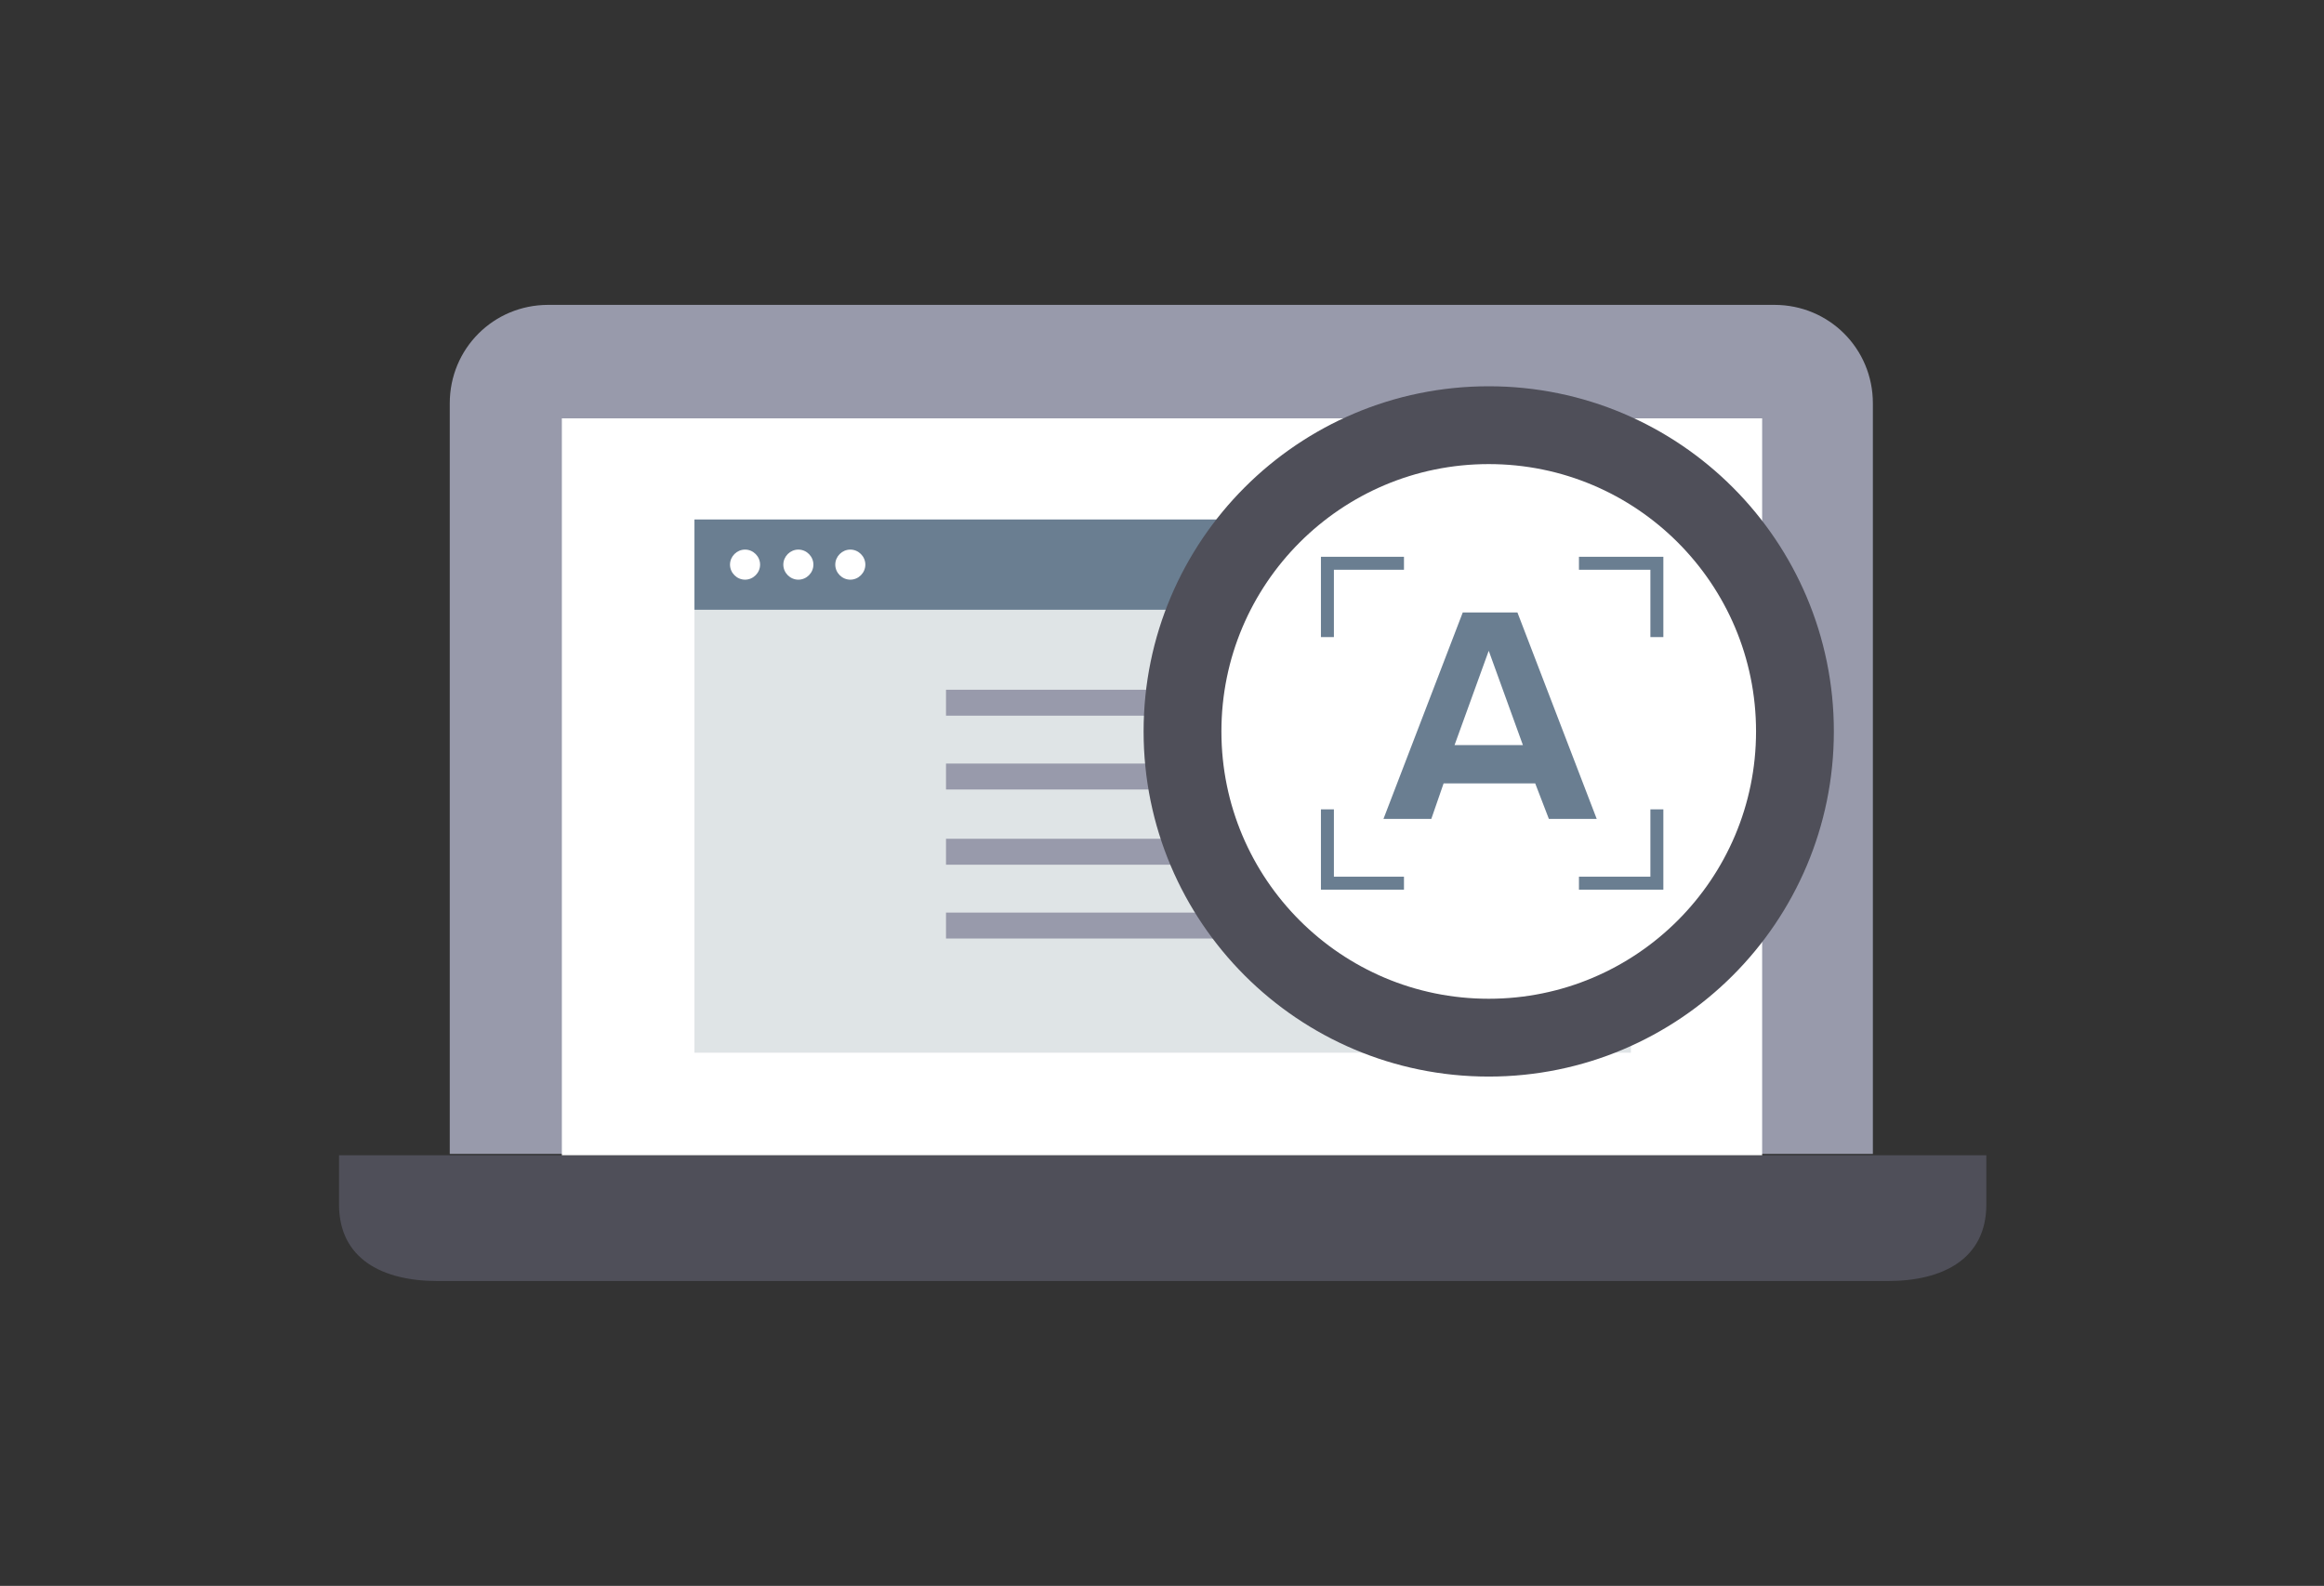
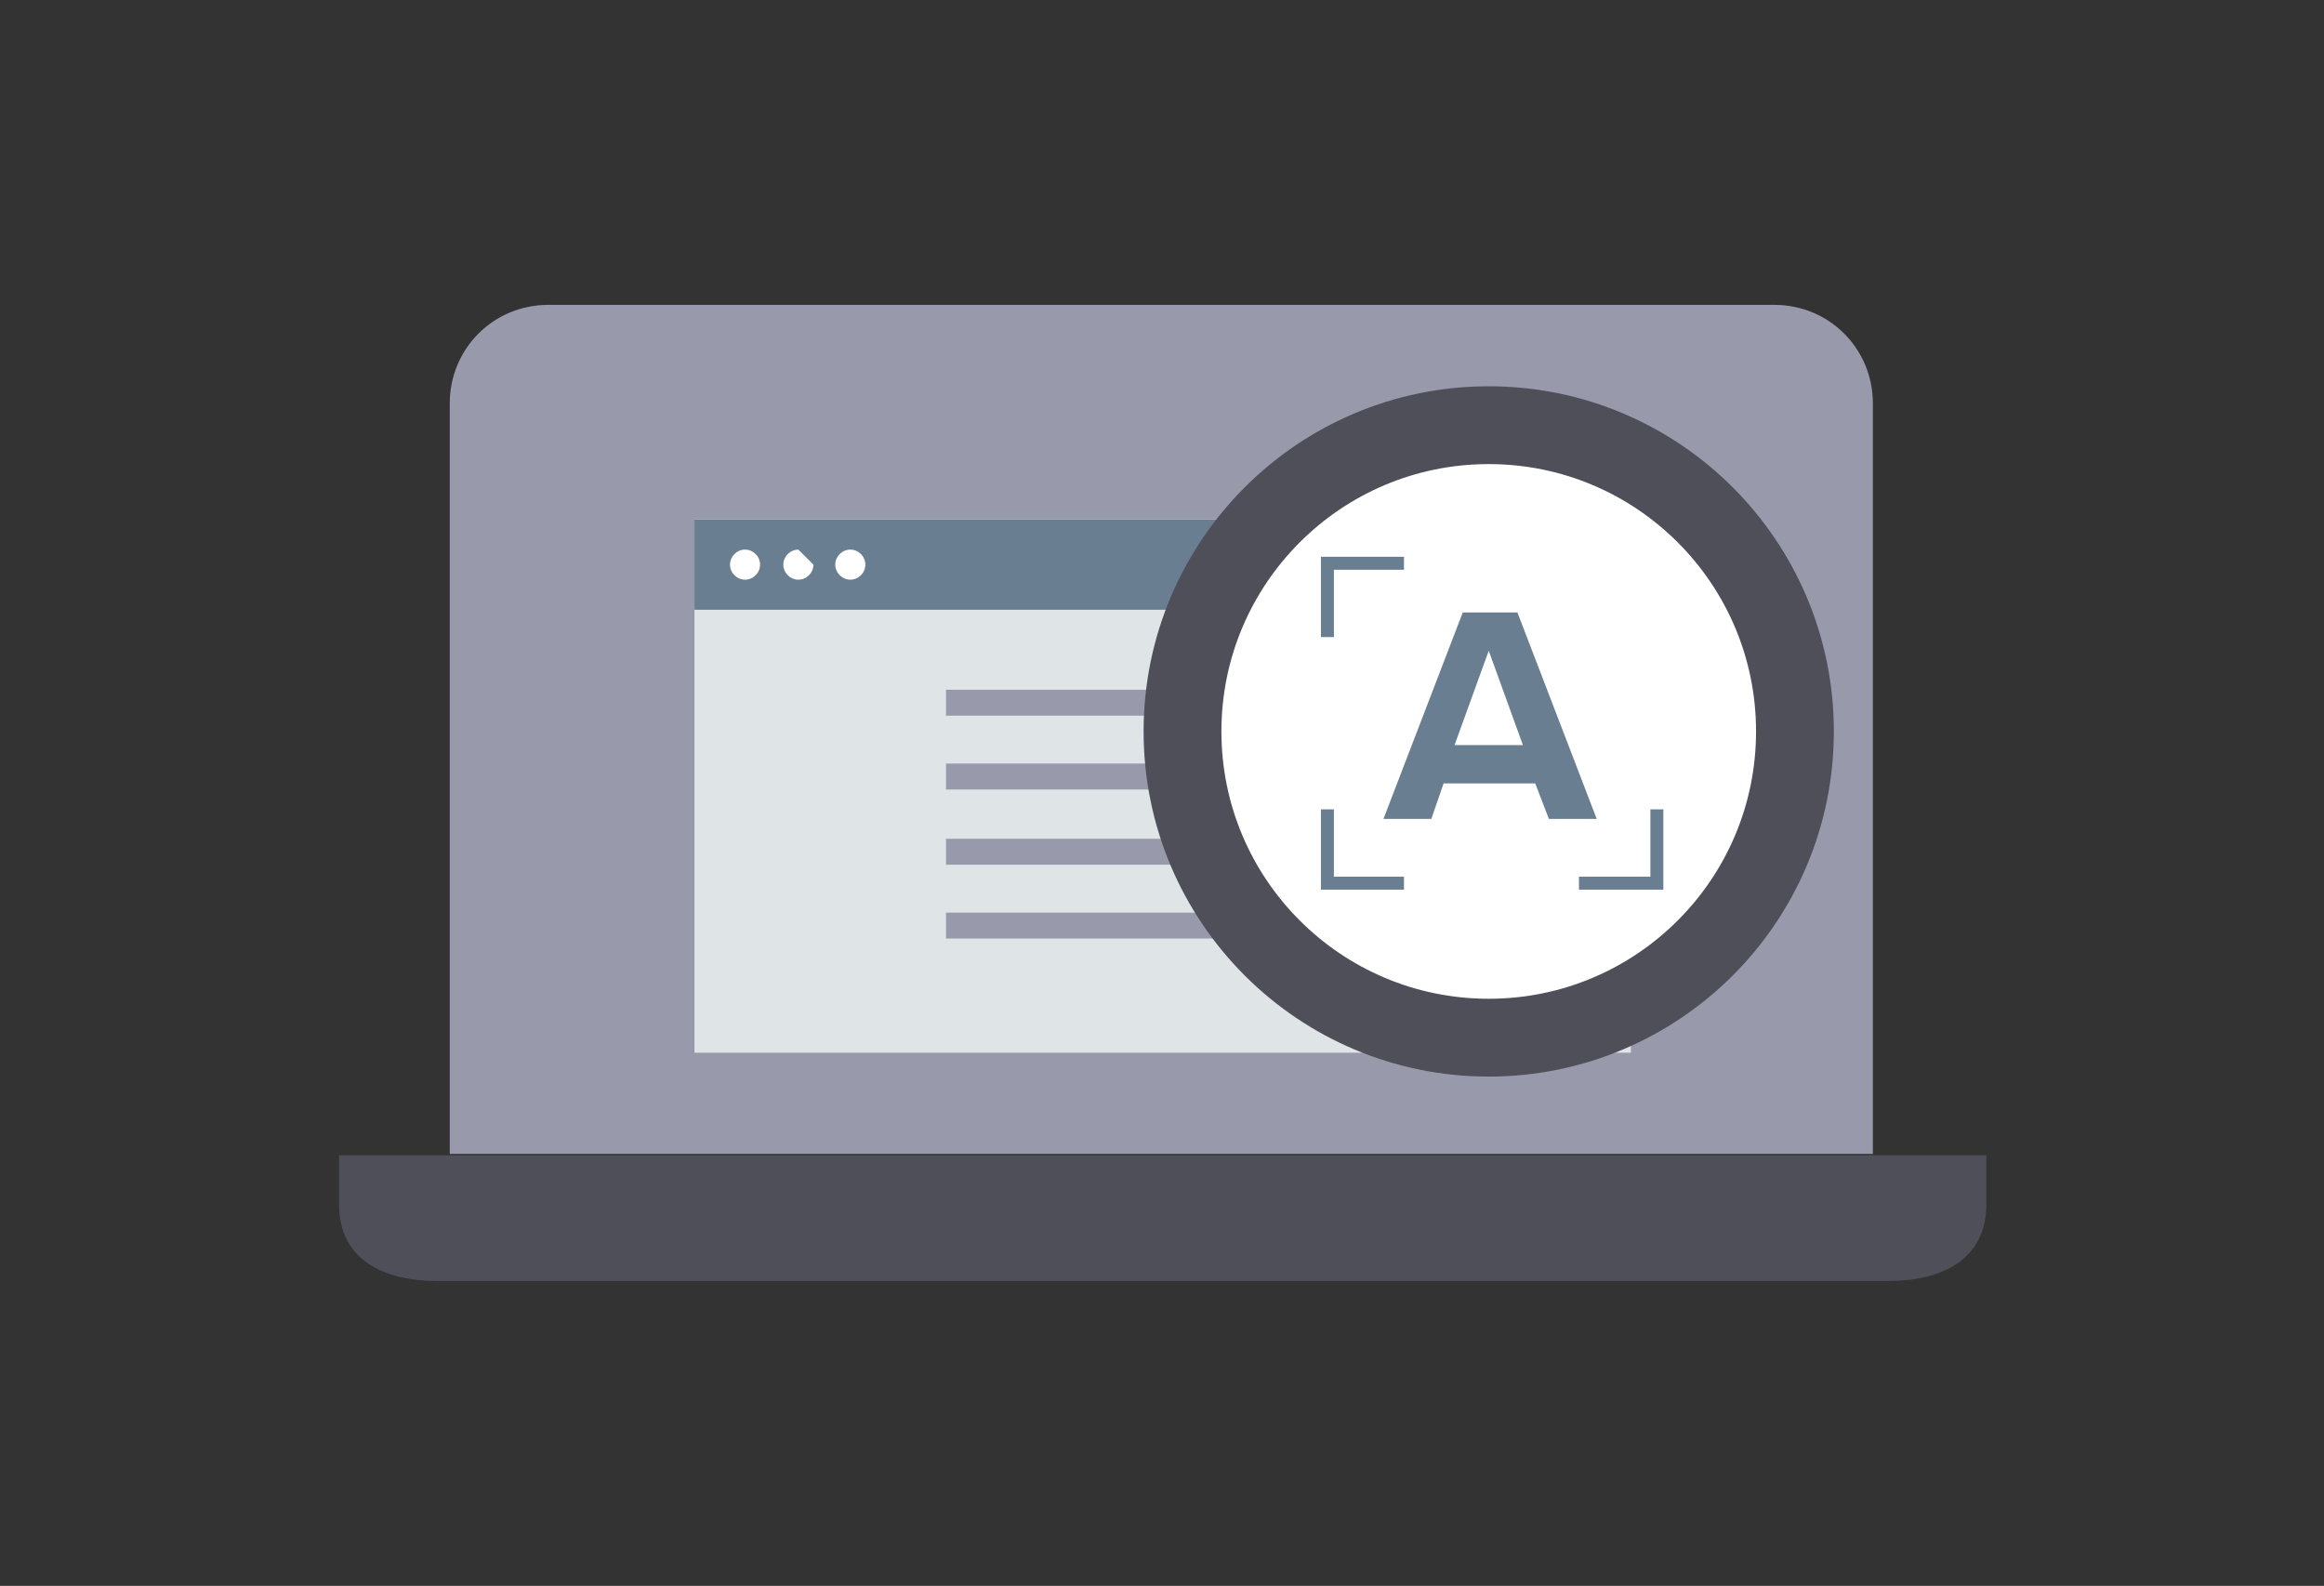
<svg xmlns="http://www.w3.org/2000/svg" xmlns:xlink="http://www.w3.org/1999/xlink" version="1.1" id="Guide" x="0px" y="0px" viewBox="0 0 170 116" style="enable-background:new 0 0 170 116;" xml:space="preserve">
  <rect x="0" y="0" width="170" height="116" fill="#333333" stroke="none" />
  <style type="text/css">
	.st0{fill:#989AAB;}
	.st1{fill:#4F4F59;}
	.st2{fill:#FFFFFF;}
	.st3{fill:#F2F2F3;}
	.st4{fill:#DFE4E6;}
	.st5{fill:#6A7E91;}
	.st6{fill:none;stroke:#989AAB;stroke-width:1.897;stroke-miterlimit:10;}
	.st7{fill:none;stroke:#4F4F59;stroke-width:5.692;stroke-miterlimit:10;}
	.st8{fill:none;stroke:#6A7E91;stroke-width:0.949;stroke-miterlimit:10;}
</style>
  <g>
    <g>
      <path class="st0" d="M137,84.5V29.5c0-4-3.2-7.2-7.2-7.2H40.1c-4,0-7.2,3.2-7.2,7.2v54.9H137z" />
      <path class="st1" d="M24.8,84.5v3.6c0,4,3.2,5.6,7.2,5.6h106.1c4,0,7.2-1.6,7.2-5.6v-3.6H24.8z" />
      <rect x="73" y="86.4" class="st1" width="24.1" height="1.7" />
-       <polyline id="XMLID_297_" class="st2" points="128.9,84.5 128.9,30.6 41.1,30.6 41.1,84.5   " />
      <g>
        <rect id="XMLID_296_" x="50.8" y="38" class="st3" width="68.5" height="6.6" />
        <rect id="XMLID_295_" x="50.8" y="38" class="st4" width="68.5" height="39" />
        <rect id="XMLID_294_" x="50.8" y="38" class="st5" width="68.5" height="6.6" />
        <path id="XMLID_293_" class="st2" d="M55.6,41.3c0,0.6-0.5,1.1-1.1,1.1c-0.6,0-1.1-0.5-1.1-1.1c0-0.6,0.5-1.1,1.1-1.1     C55.1,40.2,55.6,40.7,55.6,41.3" />
-         <path id="XMLID_292_" class="st2" d="M59.5,41.3c0,0.6-0.5,1.1-1.1,1.1c-0.6,0-1.1-0.5-1.1-1.1c0-0.6,0.5-1.1,1.1-1.1     C59,40.2,59.5,40.7,59.5,41.3" />
+         <path id="XMLID_292_" class="st2" d="M59.5,41.3c0,0.6-0.5,1.1-1.1,1.1c-0.6,0-1.1-0.5-1.1-1.1c0-0.6,0.5-1.1,1.1-1.1     " />
        <path id="XMLID_291_" class="st2" d="M63.3,41.3c0,0.6-0.5,1.1-1.1,1.1c-0.6,0-1.1-0.5-1.1-1.1c0-0.6,0.5-1.1,1.1-1.1     C62.8,40.2,63.3,40.7,63.3,41.3" />
      </g>
      <g>
        <line id="XMLID_290_" class="st6" x1="69.2" y1="51.4" x2="100" y2="51.4" />
        <line id="XMLID_289_" class="st6" x1="69.2" y1="56.8" x2="100" y2="56.8" />
        <line id="XMLID_288_" class="st6" x1="69.2" y1="62.3" x2="100" y2="62.3" />
        <line id="XMLID_287_" class="st6" x1="69.2" y1="67.7" x2="100" y2="67.7" />
      </g>
      <g>
        <ellipse transform="matrix(0.707 -0.707 0.707 0.707 -5.923 92.626)" class="st2" cx="108.8" cy="53.5" rx="22.4" ry="22.4" />
        <g>
          <defs>
-             <ellipse id="SVGID_1_" transform="matrix(0.707 -0.707 0.707 0.707 -5.864 92.602)" cx="108.8" cy="53.4" rx="22.4" ry="22.4" />
-           </defs>
+             </defs>
          <clipPath id="SVGID_2_">
            <use xlink:href="#SVGID_1_" style="overflow:visible;" />
          </clipPath>
        </g>
        <g>
          <g>
            <circle class="st7" cx="108.9" cy="53.5" r="22.4" />
          </g>
        </g>
      </g>
      <g>
        <path class="st5" d="M112.3,57.3h-6.7l-0.9,2.6h-3.5l5.8-15.1h4l5.8,15.1h-3.5L112.3,57.3z M106.4,54.5h5l-2.5-6.9L106.4,54.5z" />
      </g>
    </g>
-     <polyline class="st8" points="115.5,41.2 121.2,41.2 121.2,46.6  " />
    <polyline class="st8" points="102.7,41.2 97.1,41.2 97.1,46.6  " />
    <polyline class="st8" points="115.5,64.6 121.2,64.6 121.2,59.2  " />
    <polyline class="st8" points="102.7,64.6 97.1,64.6 97.1,59.2  " />
  </g>
</svg>